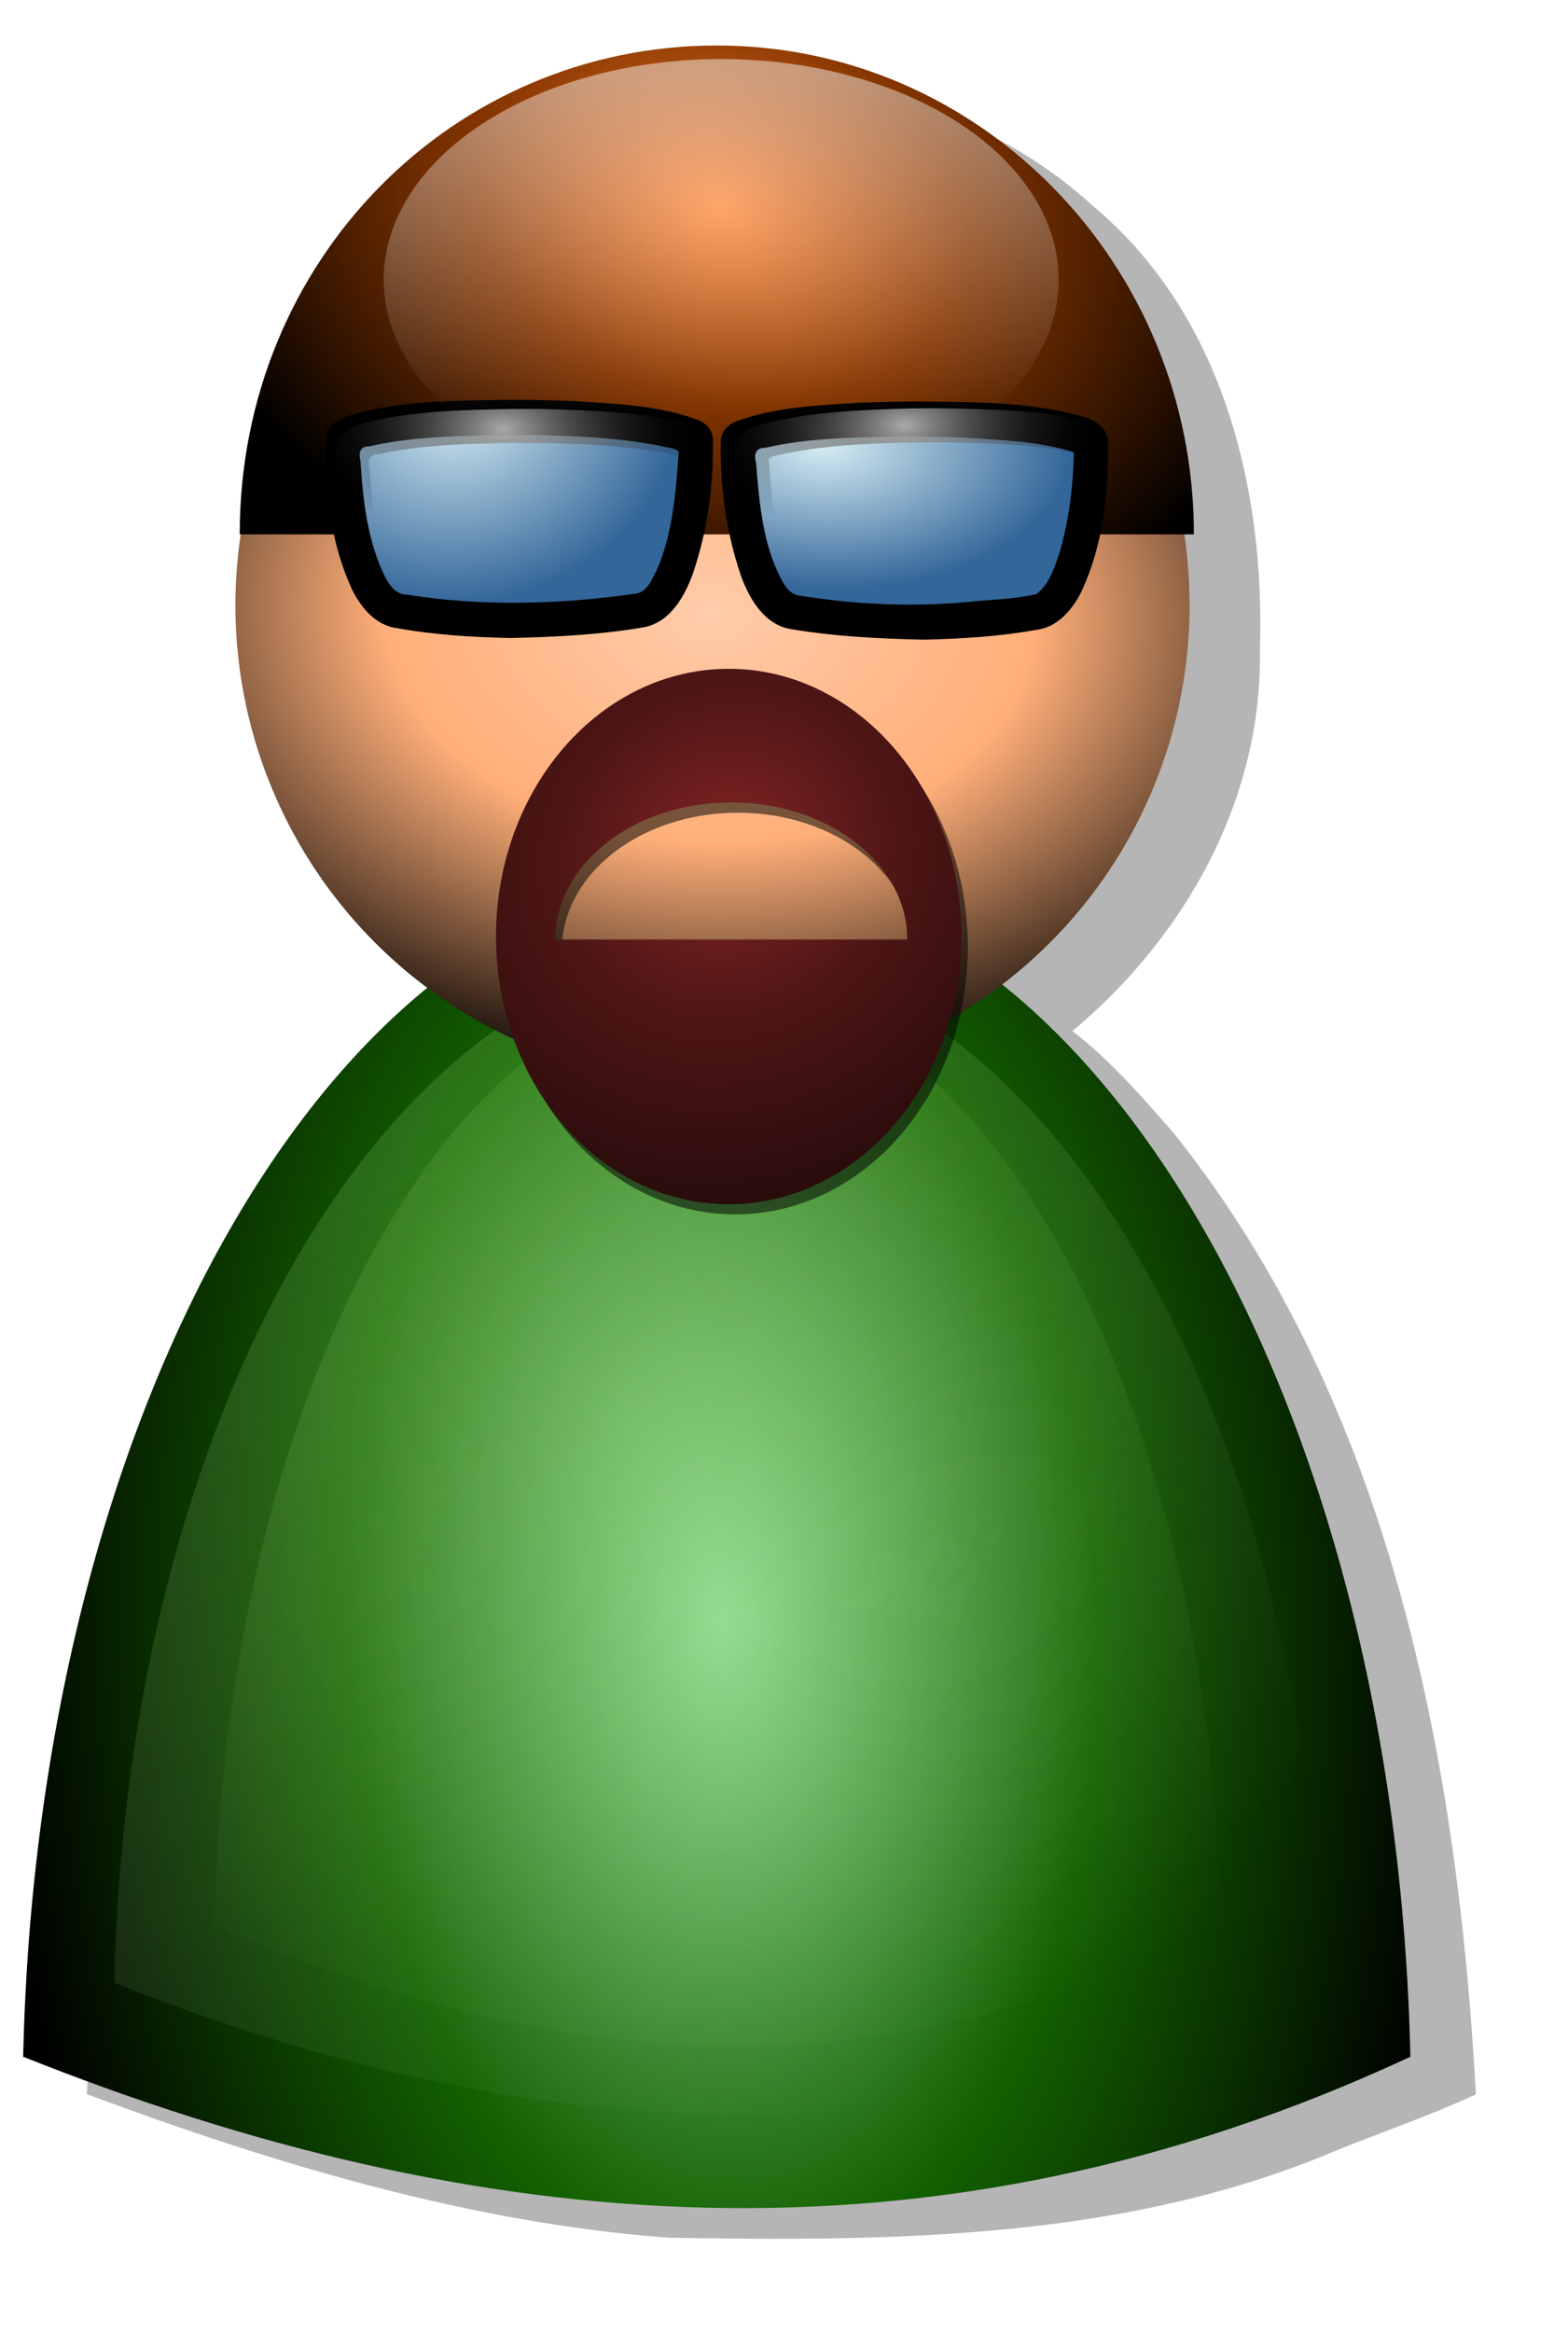
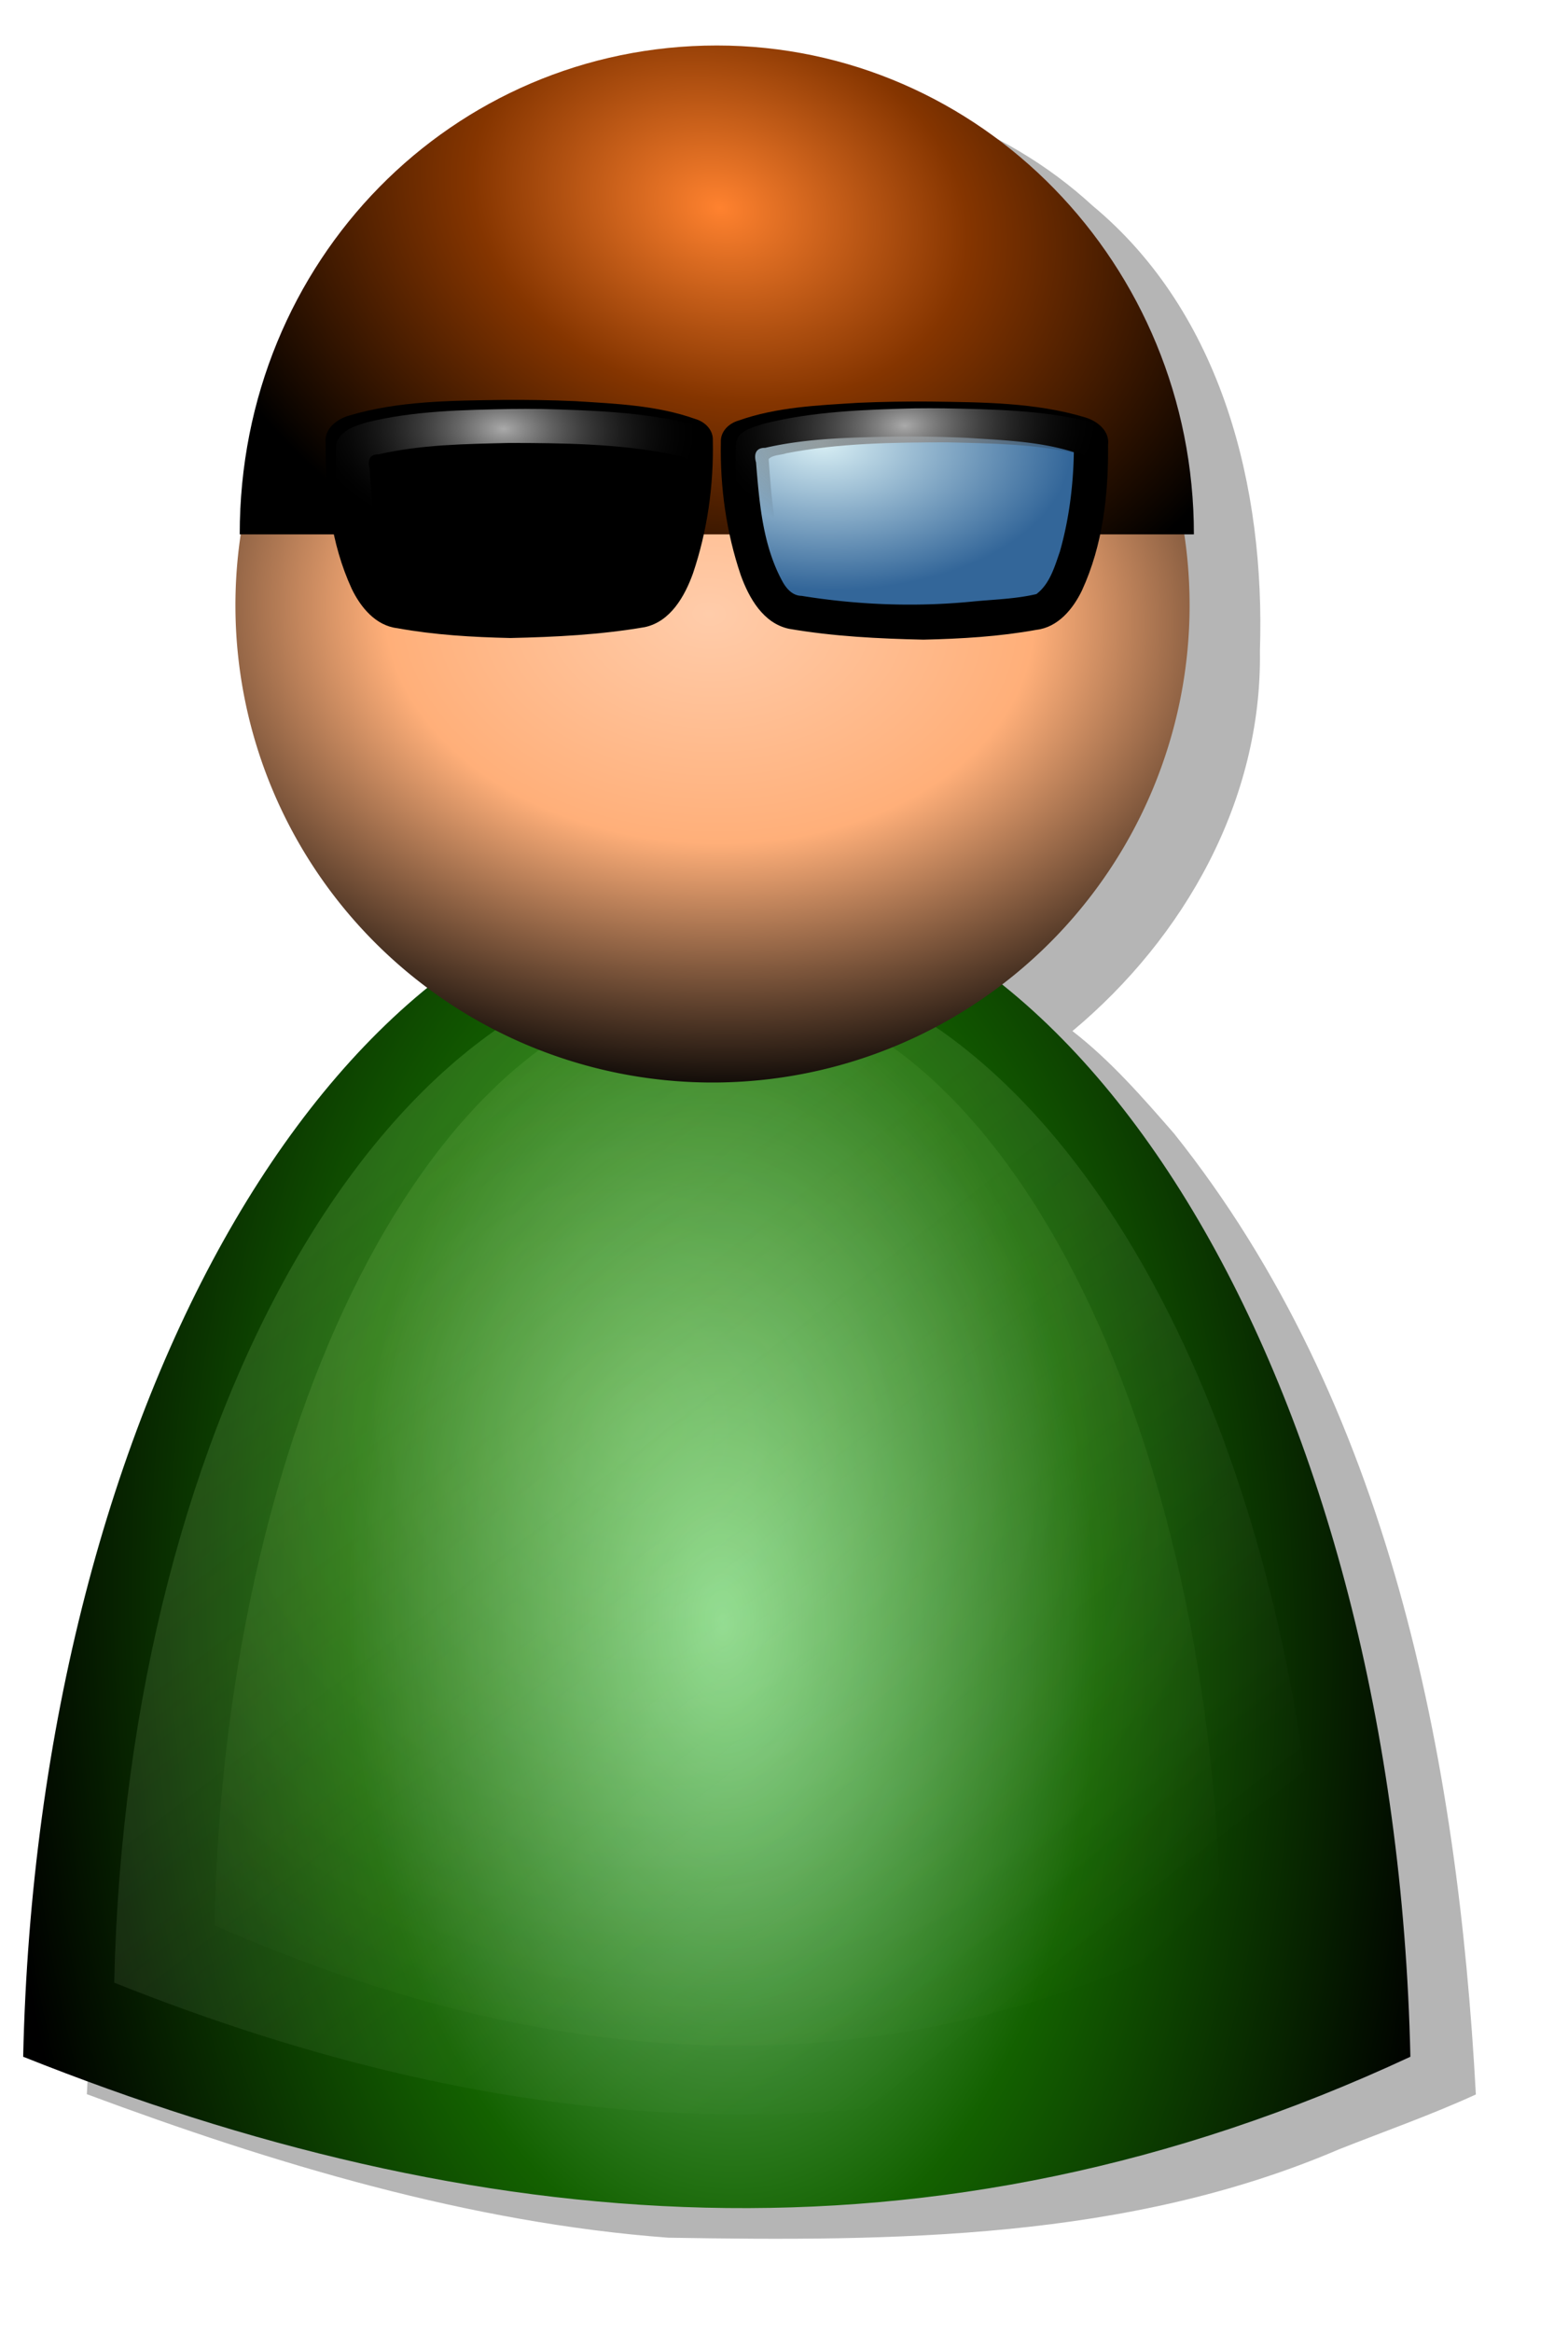
<svg xmlns="http://www.w3.org/2000/svg" xmlns:xlink="http://www.w3.org/1999/xlink" viewBox="0 0 200.8 298.54">
  <defs>
    <radialGradient id="o" xlink:href="#b" gradientUnits="userSpaceOnUse" cy="364.28" cx="490.57" gradientTransform="matrix(1.694 .054 -.032 .996 -431.35 38.626)" r="18.763" />
    <radialGradient id="h" gradientUnits="userSpaceOnUse" cy="592.43" cx="289.22" gradientTransform="matrix(1.361 .62 -.578 1.27 626.23 -8.654)" r="59.3">
      <stop stop-color="#cf9" stop-opacity=".4" offset="0" />
      <stop stop-color="#cf9" stop-opacity="0" offset="1" />
    </radialGradient>
    <radialGradient id="d" gradientUnits="userSpaceOnUse" cy="613.74" cx="294.32" gradientTransform="matrix(1.147 -.034 .059 1.99 1.383 -632.66)" r="81.679">
      <stop stop-color="#86d58c" offset="0" />
      <stop stop-color="#136100" offset=".511" />
      <stop offset="1" />
    </radialGradient>
    <radialGradient id="i" gradientUnits="userSpaceOnUse" cy="527.67" cx="153.79" gradientTransform="matrix(1.572 .067 -.048 1.11 157.04 -146.32)" r="56.181">
      <stop stop-color="#fca" offset="0" />
      <stop stop-color="#ffaf79" offset=".47" />
      <stop offset="1" />
    </radialGradient>
    <radialGradient id="k" gradientUnits="userSpaceOnUse" cy="549.3" cx="420.21" gradientTransform="matrix(1.957 -1.797 1.682 1.832 -1370.5 229.13)" r="27.405">
      <stop stop-color="#842424" offset="0" />
      <stop stop-color="#501616" offset=".297" />
      <stop offset="1" />
    </radialGradient>
    <radialGradient id="l" gradientUnits="userSpaceOnUse" cy="439.87" cx="294.28" gradientTransform="matrix(1.268 .357 -.269 .953 120.01 -126.52)" r="56.181">
      <stop stop-color="#ff822f" offset="0" />
      <stop stop-color="#853500" offset=".436" />
      <stop offset="1" />
    </radialGradient>
    <radialGradient id="q" xlink:href="#a" gradientUnits="userSpaceOnUse" cy="-77.995" cx="231.49" gradientTransform="matrix(-1.129 .044 .026 .666 661.87 467.37)" r="22.666" />
    <radialGradient id="m" xlink:href="#b" gradientUnits="userSpaceOnUse" cy="377.15" cx="428.05" gradientTransform="matrix(-.216 -1.345 1.53 -.245 -143.43 1091)" r="18.783" />
    <radialGradient id="n" xlink:href="#a" gradientUnits="userSpaceOnUse" cy="-77.13" cx="226.02" gradientTransform="matrix(1.129 .044 -.026 .666 89.914 467.45)" r="22.666" />
    <linearGradient id="p" y2="398.77" gradientUnits="userSpaceOnUse" x2="380.13" gradientTransform="matrix(.769 0 0 .503 85.149 223.71)" y1="311.17" x1="378.47">
      <stop stop-color="#fff" offset="0" />
      <stop stop-color="#fff" stop-opacity="0" offset="1" />
    </linearGradient>
    <linearGradient id="a">
      <stop stop-color="#aaa" offset="0" />
      <stop stop-opacity="0" offset="1" />
    </linearGradient>
    <linearGradient id="b">
      <stop stop-color="#d7eef4" offset="0" />
      <stop stop-color="#369" offset="1" />
    </linearGradient>
    <linearGradient id="f" y2="567.32" gradientUnits="userSpaceOnUse" x2="421.73" gradientTransform="translate(358.21 495.11) scale(.871)" y1="413.63" x1="303.34">
      <stop stop-color="#98fc66" stop-opacity=".354" offset="0" />
      <stop stop-color="#fff" stop-opacity="0" offset="1" />
    </linearGradient>
    <filter id="e" color-interpolation-filters="sRGB">
      <feGaussianBlur stdDeviation="3.385" />
    </filter>
    <filter id="j" color-interpolation-filters="sRGB">
      <feGaussianBlur stdDeviation="1.67" />
    </filter>
    <filter id="g" color-interpolation-filters="sRGB">
      <feGaussianBlur stdDeviation="3.448" />
    </filter>
    <filter id="c" color-interpolation-filters="sRGB">
      <feGaussianBlur stdDeviation="4.222" />
    </filter>
  </defs>
  <path opacity=".539" filter="url(#c)" d="M691.96 765.45c-28.576.81-52.958 26.82-52.66 55.236-1.34 19.966 4.759 41.311 20.757 54.271.192 3.485-6.535 6.944-8.827 10.638-27.145 32.088-36.146 75.258-38.1 116.25 21.96 8.163 44.985 15.143 68.498 16.901 26.623.447 54.09.276 79.012-10.405 5.375-2.126 10.932-4.08 16.133-6.465-2.145-39.695-10.213-81.456-35.577-113.2-3.724-4.27-7.459-8.566-11.95-12.043 13.229-11.048 22.357-27.226 22.085-44.781.636-19.138-4.432-39.734-19.7-52.415-10.638-9.784-25.265-14.838-39.671-13.986z" transform="translate(-655.35 -820.9) scale(1.087)" />
  <path d="M374.43 483.28c-47.918 0-86.946 67.112-88.824 151.15 57.454 22.911 116.23 28.614 177.65 0-1.879-84.036-40.907-151.15-88.824-151.15z" fill="url(#d)" fill-rule="evenodd" transform="translate(-282.64 -371.12)" />
  <path opacity=".774" d="M687.46 867.71c-38.361 0-69.604 53.727-71.108 121 45.995 18.341 93.049 22.907 142.22 0-1.504-67.275-32.748-121-71.108-121z" fill-rule="evenodd" transform="translate(-655.35 -820.9) scale(1.087)" filter="url(#e)" fill="url(#f)" />
  <path opacity=".667" d="M687.46 871.41c-31.99 0-58.046 49.084-59.3 110.55 38.357 16.756 77.597 20.927 118.6 0-1.254-61.462-27.31-110.55-59.3-110.55z" fill-rule="evenodd" transform="translate(-655.35 -820.9) scale(1.087)" filter="url(#g)" fill="url(#h)" />
  <path d="M434.98 448.96a61.096 61.096 0 01-122.19 0 61.096 61.096 0 11122.19 0z" fill="url(#i)" fill-rule="evenodd" transform="translate(-282.64 -371.12)" />
-   <path opacity=".728" d="M710.54 867.06c0-8.915-9.277-16.142-20.721-16.142s-20.721 7.227-20.721 16.142h41.442zm6.377-.353c0 17.406-12.27 31.516-27.405 31.516-15.136 0-27.405-14.11-27.405-31.516s12.27-31.516 27.405-31.516c15.136 0 27.405 14.11 27.405 31.516z" fill-rule="evenodd" transform="translate(-655.35 -820.9) scale(1.087)" filter="url(#j)" />
-   <path d="M398.83 491.4c0-9.695-10.089-17.555-22.534-17.555s-22.534 7.86-22.534 17.555h45.068zm6.935-.384c0 18.929-13.343 34.273-29.803 34.273s-29.803-15.345-29.803-34.273c0-18.93 13.343-34.273 29.803-34.273s29.803 15.345 29.803 34.273z" fill="url(#k)" fill-rule="evenodd" transform="translate(-282.64 -371.12)" />
  <path d="M435.53 439.53H313.34c-.017-35.127 27.354-62.586 61.096-62.586s61.096 28.021 61.096 62.586z" fill="url(#l)" fill-rule="evenodd" transform="translate(-282.64 -371.12)" />
  <path d="M64.32 51.2c-6.574.093-13.309.114-19.645 2.013-1.56.448-3.204 1.719-2.975 3.524-.067 6.332.674 12.855 3.346 18.651 1.136 2.355 3.052 4.702 5.816 5.033 4.774.87 9.644 1.15 14.488 1.261 5.76-.129 11.534-.415 17.22-1.394 3.29-.701 5.122-3.952 6.172-6.876 1.84-5.436 2.662-11.265 2.544-17.005.074-1.38-1.026-2.42-2.254-2.77-4.896-1.747-10.197-1.953-15.34-2.278-3.122-.14-6.247-.183-9.371-.16z" />
-   <path d="M346.72 426.81c-5.618.133-11.301.195-16.8 1.461-1.209-.028-1.366.861-1.118 1.852.33 5.098.891 10.392 3.23 15.004.565 1.06 1.42 2.16 2.738 2.127 9.72 1.55 19.655 1.245 29.378-.145 1.517-.283 2.052-2.05 2.698-3.237 1.99-4.7 2.348-9.885 2.709-14.923-.512-.559-1.564-.484-2.29-.743-6.758-1.297-13.684-1.392-20.545-1.396z" fill="url(#m)" transform="translate(-282.64 -371.12)" />
  <path d="M348.15 423.48c-6.196.122-12.441.216-18.487 1.7-1.639.464-3.884 1.197-4.01 3.228-.092 5.476.505 11.024 2.209 16.244 1.045 2.87 2.437 6.126 5.403 7.442 3.93 1.017 8.031 1.2 12.064 1.462 4.905.33 9.83-.034 14.715-.408 2.545-.327 5.195-.406 7.647-1.19 3.032-1.764 4.488-5.237 5.437-8.462 1.42-5.077 1.985-10.404 1.767-15.667-.349-1.574-2.243-1.919-3.534-2.379-6.31-1.585-12.862-1.803-19.337-1.97-1.28-.02-2.593-.012-3.874 0zm-.272 4.35c6.861.003 13.803.096 20.56 1.393.727.26 1.766.19 2.277.748-.36 5.038-.729 10.218-2.719 14.919-.646 1.188-1.168 2.98-2.684 3.262-9.723 1.39-19.642 1.685-29.362.136-1.318.032-2.188-1.08-2.753-2.14-2.339-4.612-2.9-9.89-3.229-14.988-.248-.99-.087-1.897 1.122-1.869 5.498-1.266 11.17-1.328 16.788-1.461z" fill="url(#n)" transform="translate(-282.64 -371.12)" />
  <path d="M119.28 51.41c6.574.093 13.309.114 19.645 2.013 1.56.448 3.204 1.719 2.975 3.524.067 6.332-.674 12.855-3.346 18.651-1.136 2.355-3.052 4.702-5.816 5.033-4.774.87-9.644 1.15-14.488 1.261-5.76-.129-11.534-.415-17.22-1.394-3.29-.701-5.122-3.952-6.172-6.876-1.84-5.436-2.662-11.265-2.544-17.005-.074-1.38 1.026-2.42 2.254-2.77 4.896-1.747 10.197-1.953 15.34-2.278 3.122-.14 6.247-.183 9.371-.16z" />
  <path d="M397.46 427.01c-5.631.118-11.326.176-16.836 1.445-1.215-.02-1.455.837-1.164 1.867.424 5.171.848 10.62 3.391 15.255.511.922 1.289 1.81 2.437 1.825 7.16 1.16 14.468 1.442 21.688.75 2.792-.287 5.649-.33 8.383-.975 1.712-1.287 2.337-3.496 3.01-5.439 1.174-4.124 1.718-8.467 1.79-12.724-4.376-1.393-9.075-1.532-13.637-1.836a169.96 169.96 0 00-9.062-.168z" fill="url(#o)" transform="translate(-282.64 -371.12)" />
-   <path opacity=".465" d="M418.21 406.92a43.214 28.24 0 01-86.428 0 43.214 28.24 0 1186.428 0z" fill="url(#p)" fill-rule="evenodd" transform="translate(-282.64 -371.12)" />
  <path d="M403.64 423.4c6.196.122 12.441.216 18.487 1.7 1.639.464 3.884 1.197 4.01 3.228.092 5.476-.505 11.024-2.209 16.244-1.045 2.87-2.437 6.126-5.403 7.442-3.93 1.017-8.031 1.2-12.064 1.461-4.905.331-9.83-.034-14.715-.407-2.545-.327-5.195-.406-7.647-1.19-3.032-1.764-4.488-5.237-5.437-8.462-1.42-5.077-1.985-10.404-1.767-15.667.349-1.574 2.243-1.919 3.534-2.379 6.31-1.585 12.862-1.804 19.337-1.97 1.28-.02 2.593-.012 3.874 0zm.272 4.35c-6.861.003-13.803.096-20.56 1.393-.727.26-1.766.19-2.277.748.36 5.038.729 10.218 2.719 14.919.646 1.188 1.168 2.98 2.684 3.262 9.723 1.39 19.642 1.685 29.362.136 1.318.033 2.188-1.08 2.753-2.14 2.339-4.612 2.9-9.89 3.229-14.988.248-.99.087-1.897-1.122-1.869-5.498-1.266-11.17-1.328-16.788-1.461z" fill="url(#q)" transform="translate(-282.64 -371.12)" />
</svg>